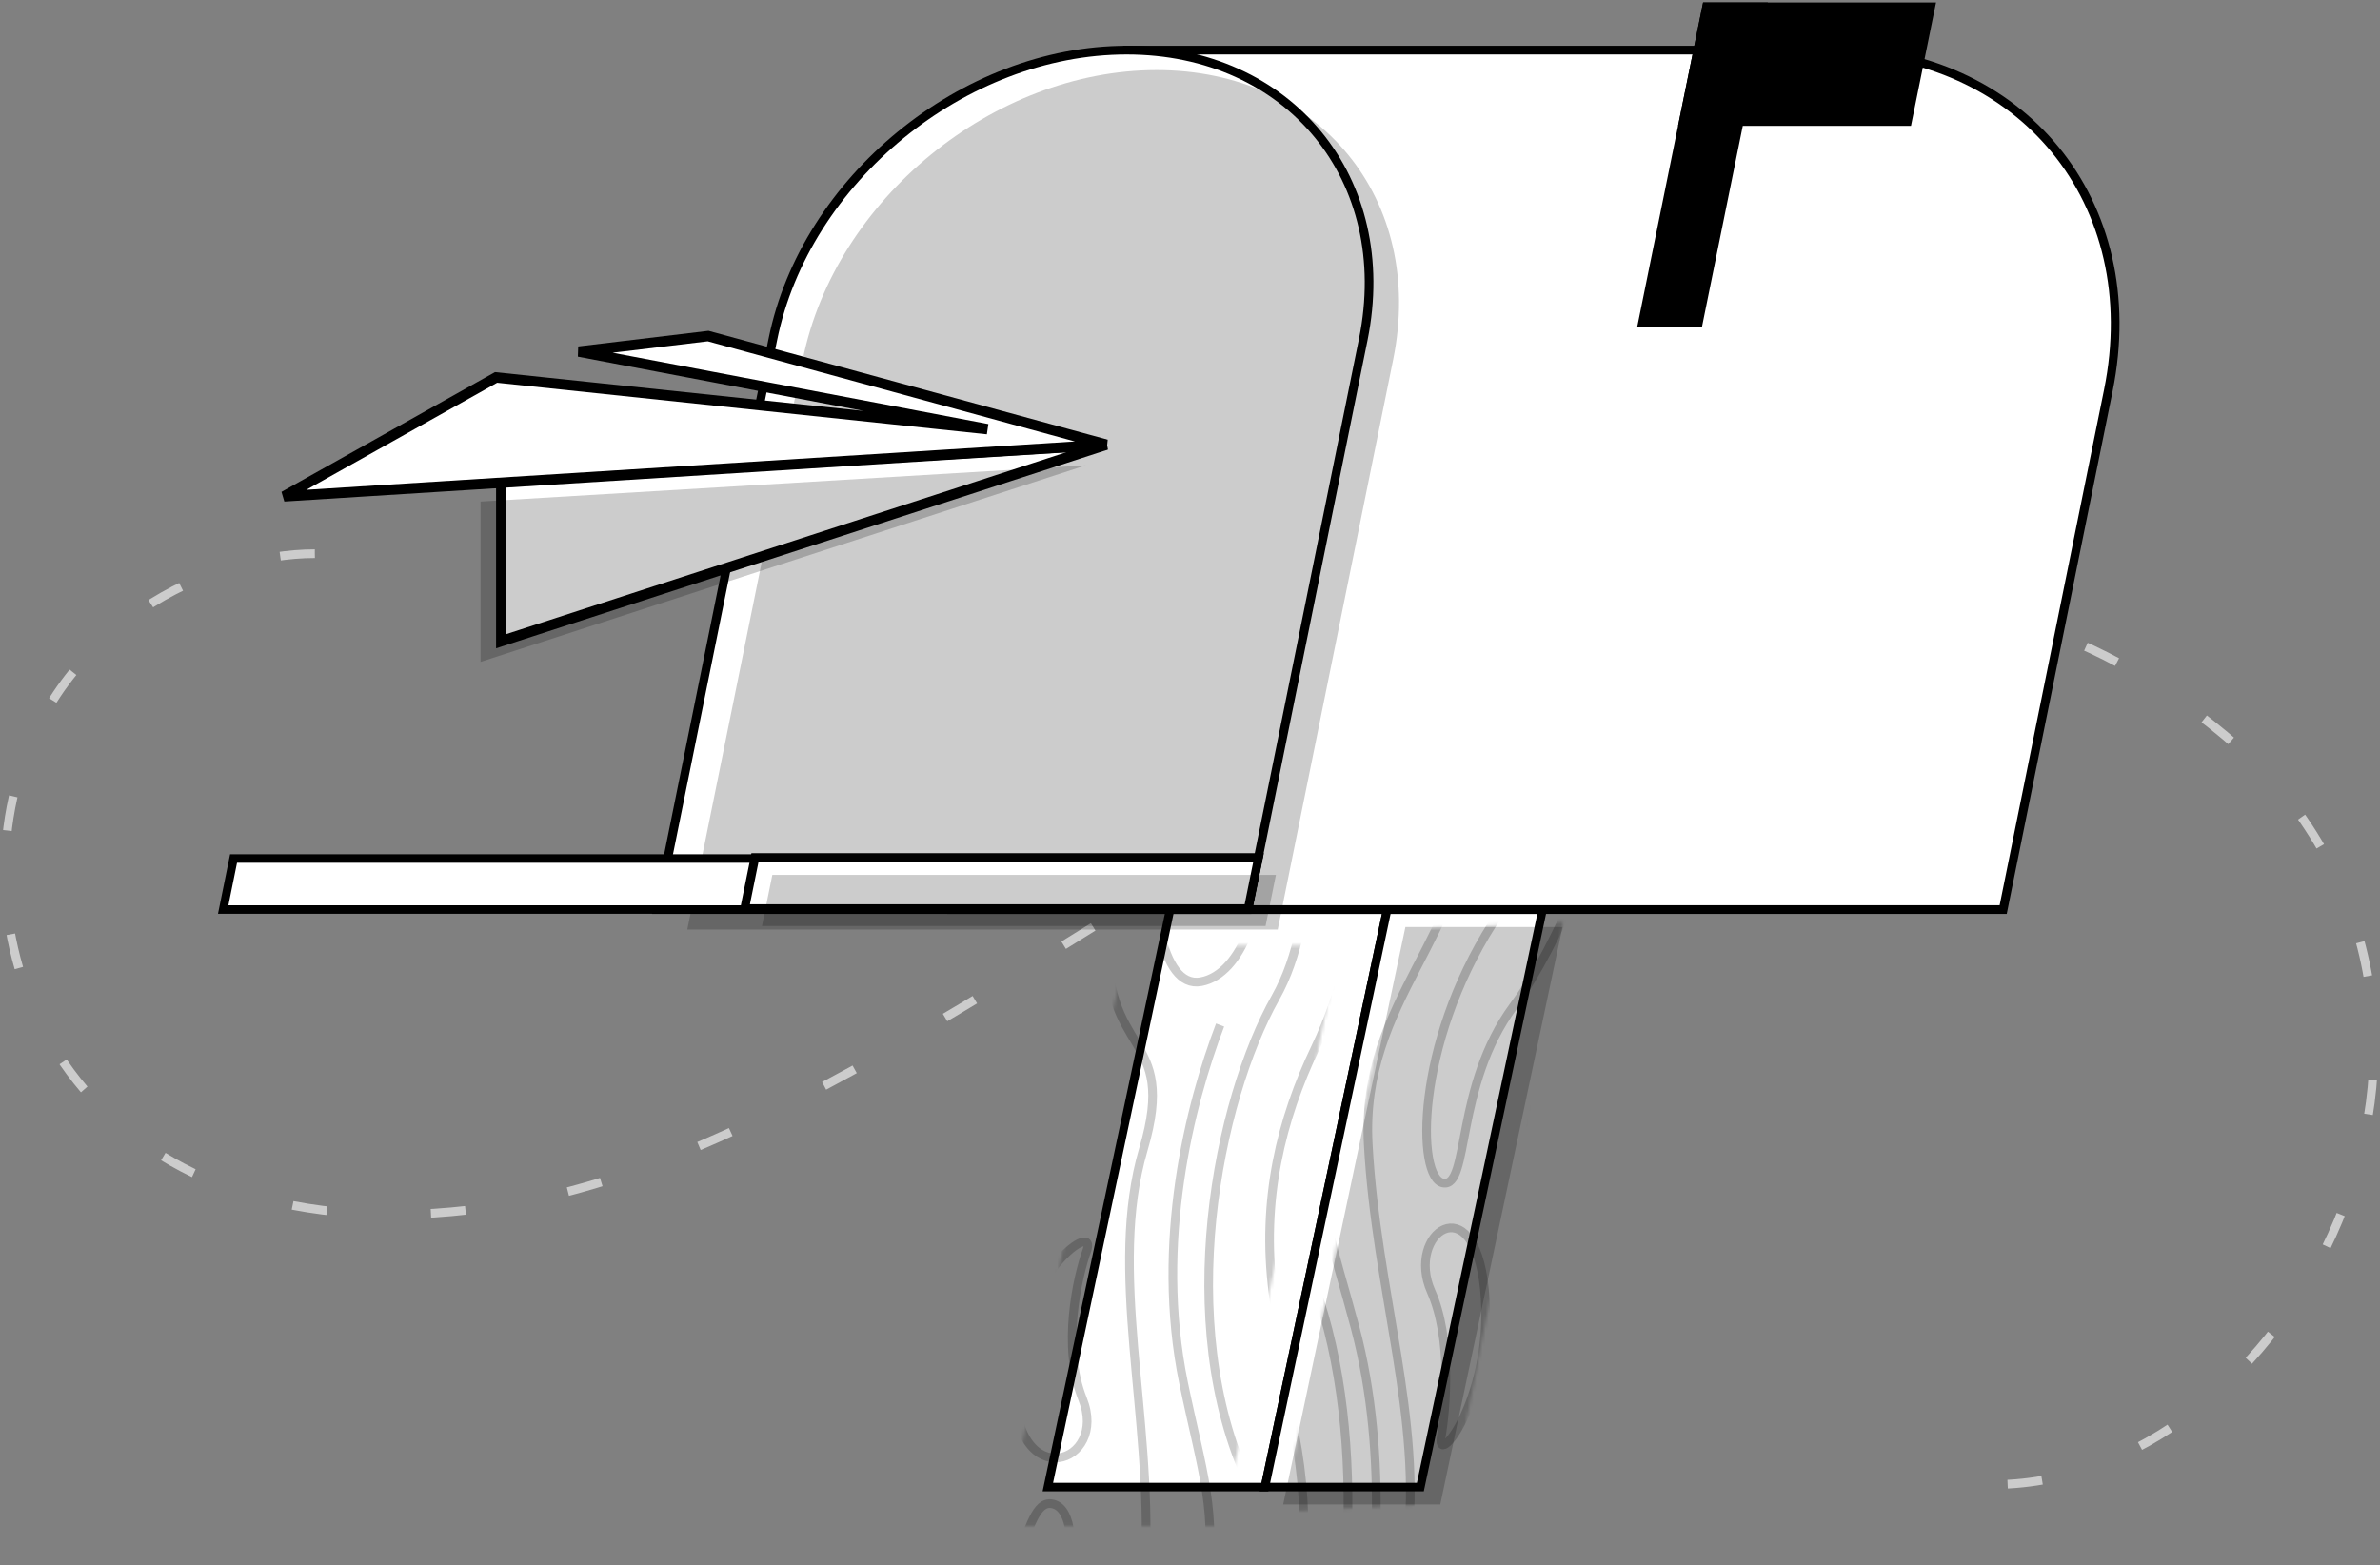
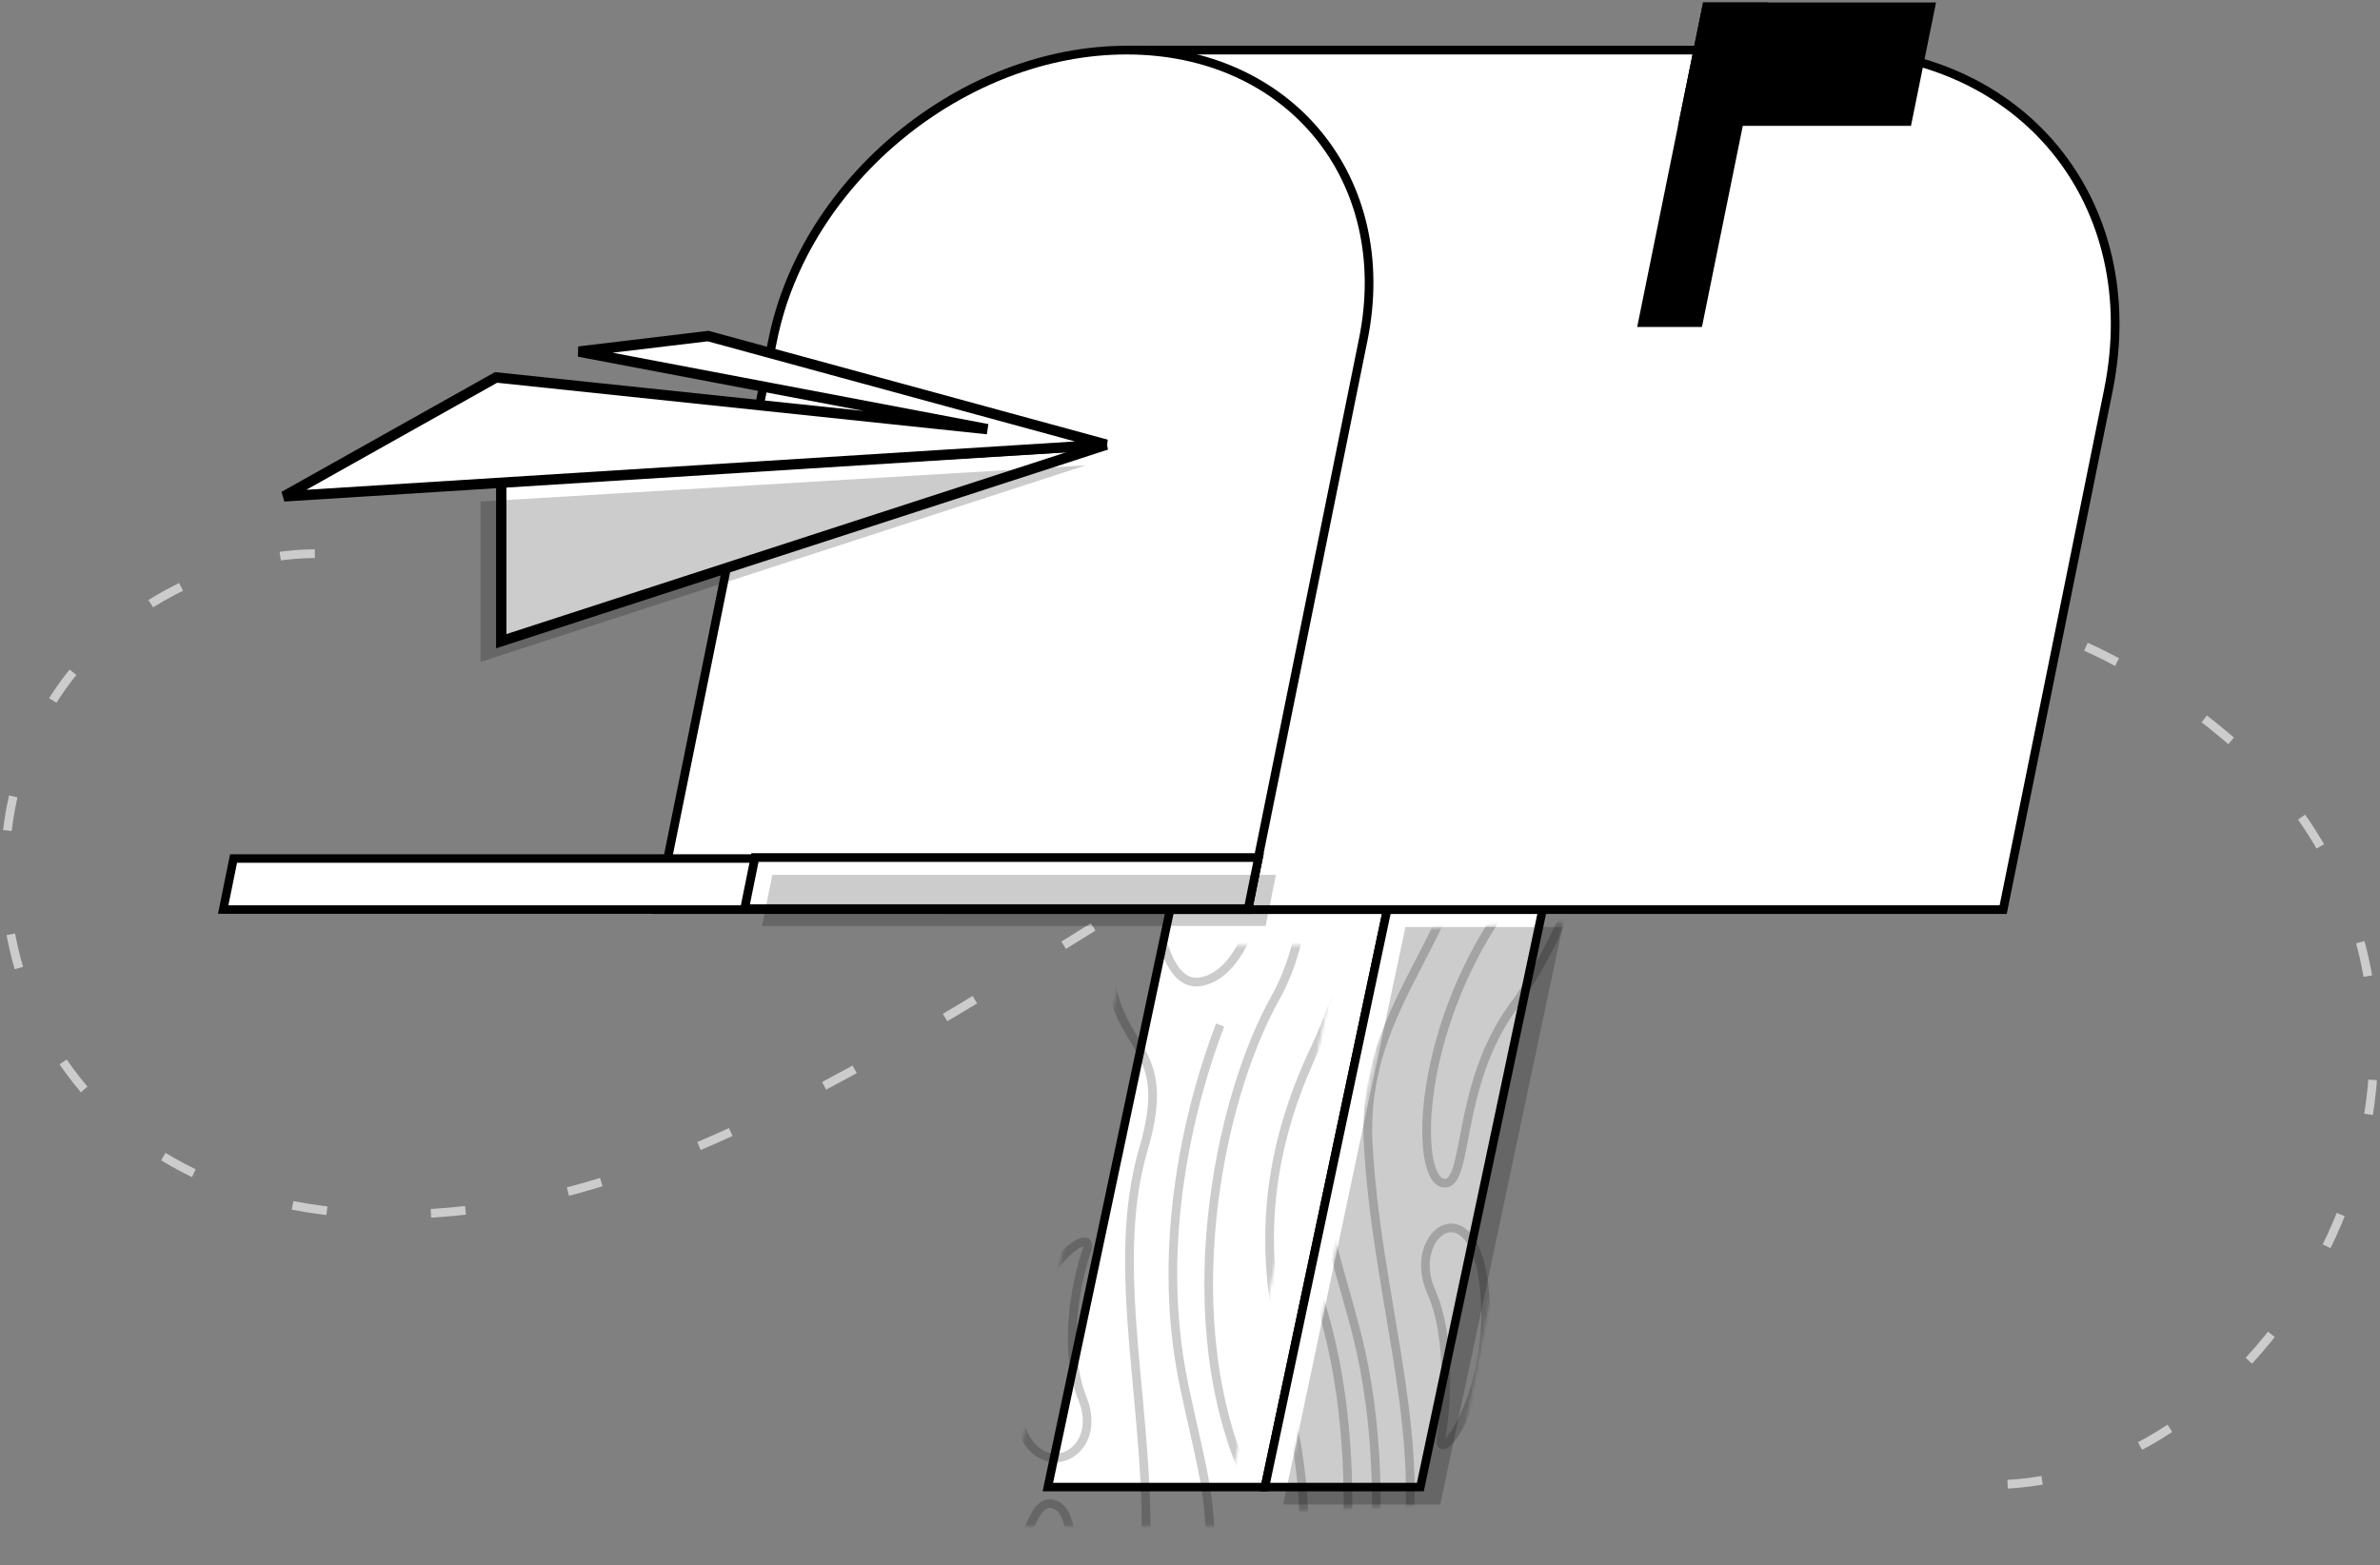
<svg xmlns="http://www.w3.org/2000/svg" width="789" height="519" viewBox="0 0 789 519" fill="none">
  <rect x="0" y="0" width="789" height="519" fill="#808080" stroke="none" />
  <path d="M104.367 183.564C69.826 183.564 18.877 207.167 5.06 261.282C-12.21 328.926 35.284 421.036 167.692 399.448C349.512 369.803 566.357 78.501 750.578 255.526C839.81 351.954 749.138 503.072 649.832 491.558" stroke="#CCCCCC" stroke-width="2.878" stroke-dasharray="11.51 34.54" />
  <rect width="195.734" height="71.961" transform="matrix(-0.207 0.978 -1 -4.27609e-08 459.853 301.581)" fill="white" stroke="black" stroke-width="2.878" />
  <rect width="195.734" height="51.53" transform="matrix(-0.207 0.978 -1 -4.27609e-08 511.386 301.581)" fill="white" stroke="black" stroke-width="2.878" />
  <rect opacity="0.2" width="195.734" height="52.079" transform="matrix(-0.207 0.978 -1 -4.27609e-08 517.988 307.338)" fill="black" />
  <path d="M373.501 16.613H606.655C670.244 16.613 711.56 67.136 698.937 129.46L664.081 301.551H315.789L373.501 16.613Z" fill="white" stroke="black" stroke-width="2.878" />
  <path d="M256.206 112.533C266.936 59.558 319.45 16.613 373.501 16.613C427.552 16.613 462.67 59.558 451.94 112.533L413.656 301.551H217.922L256.206 112.533Z" fill="white" stroke="black" stroke-width="2.878" />
-   <path opacity="0.2" d="M266.133 119.151C276.862 66.176 329.377 23.231 383.428 23.231C437.478 23.231 472.597 66.176 461.867 119.151L423.583 308.169H227.848L266.133 119.151Z" fill="black" />
  <rect width="339.657" height="17.271" transform="matrix(1 0 -0.199 0.98 77.429 284.624)" fill="white" stroke="black" stroke-width="2.878" />
  <path d="M250.278 284.31H417.228L413.8 301.237H246.85L250.278 284.31Z" fill="white" stroke="black" stroke-width="2.878" />
  <path opacity="0.2" d="M256.036 290.066H422.986L419.557 306.993H252.607L256.036 290.066Z" fill="black" />
  <g opacity="0.2">
    <mask id="mask0" mask-type="alpha" maskUnits="userSpaceOnUse" x="333" y="313" width="112" height="193">
      <path d="M373.501 313.427L333.203 505.95L405.164 505.95L444.023 313.427L373.501 313.427Z" fill="white" />
    </mask>
    <g mask="url(#mask0)">
      <path d="M359.297 238.213C367.035 242.776 382.393 256.43 381.915 274.543C381.316 297.184 384.506 327.97 398.169 325.456C411.833 322.943 420.064 298.657 415.827 281.466C412.437 267.713 412.649 251.1 413.178 244.512" stroke="black" stroke-width="2.878" />
      <path d="M345.662 234.681C353.616 244.479 369.075 272.82 367.271 307.795C365.016 351.514 390.775 341.124 379.031 381.105C367.288 421.086 382.018 469.08 379.708 518.167C377.399 567.255 328.218 579.106 323.622 624.226" stroke="black" stroke-width="2.878" />
      <path d="M311.645 224.643C323.793 235.159 346.993 264.756 342.613 299.013C337.137 341.835 345.794 327.867 352.779 354.131C359.765 380.395 343.324 400.59 332.032 415.192C320.74 429.795 308.107 452.42 313.508 473.041C318.909 493.662 307.575 533.711 285.151 539.282C262.727 544.853 242.086 590.158 238.72 635.484" stroke="black" stroke-width="2.878" />
      <path d="M429.417 243.62C433.625 261.293 438.205 303.455 422.858 330.716C403.674 364.792 388.849 438.316 414.006 491.997C439.163 545.678 408.704 619.456 377.149 631.745" stroke="black" stroke-width="2.878" />
      <path d="M338.968 630.737C341.811 620.457 342.41 610.161 368.803 585.894C388.352 567.921 396.762 544.707 399.507 528.291C403.987 501.504 398.447 488.031 392.362 458.43C382.819 412.013 394.481 366.003 404.477 339.831" stroke="black" stroke-width="2.878" />
      <path d="M451.258 241.536C453.77 260.957 454.255 309.293 436.104 347.271C413.415 394.743 409.355 454.293 471.831 534.292" stroke="black" stroke-width="2.878" />
      <path d="M358.885 463.778C351.987 446.563 357.043 423.556 360.433 414.205C363.22 404.284 335.963 424.452 336.338 460.007C336.713 495.562 367.507 485.296 358.885 463.778Z" stroke="black" stroke-width="2.878" />
      <path d="M261.078 617.711C269.051 602.792 290.605 568.658 313.033 551.472C341.068 529.99 338.527 494.789 349.655 498.802C360.784 502.814 355.895 547.168 318.674 580.737C288.898 607.593 295.216 644.572 302.097 659.704" stroke="black" stroke-width="2.878" />
    </g>
  </g>
  <g opacity="0.2">
    <mask id="mask1" mask-type="alpha" maskUnits="userSpaceOnUse" x="425" y="305" width="94" height="197">
      <path d="M463.763 308.306L425.313 501.138L480.85 498.391L518.189 305.614L463.763 308.306Z" fill="white" />
    </mask>
    <g mask="url(#mask1)">
      <path d="M505.134 648.57C498.151 640.632 483.746 616.152 481.994 581.733C479.805 538.709 460.967 554.018 466.396 512.721C471.824 471.424 456.216 427.661 453.588 379.398C450.96 331.136 487.643 309.684 487.125 264.824" stroke="black" stroke-width="2.878" />
      <path d="M532.143 651.488C521.877 643.696 501.417 619.554 501.708 585.314C502.071 542.514 496.679 557.86 488.963 533.694C481.247 509.529 492.055 486.551 499.412 470.057C506.769 453.562 514.436 428.987 508.443 409.996C502.449 391.006 507.557 349.725 524.267 339.781C540.978 329.837 552.758 281.563 551.277 236.75" stroke="black" stroke-width="2.878" />
      <path d="M440.051 656.747C435.237 640.387 427.942 600.257 437.276 570.619C448.945 533.572 453.731 458.994 429.611 411.794C405.49 364.594 422.253 286.618 445.369 268.292" stroke="black" stroke-width="2.878" />
      <path d="M474.763 261.578C473.503 272.161 473.967 282.307 455.886 311.255C442.494 332.696 438.12 356.995 437.485 373.532C436.448 400.517 441.908 412.52 449.232 440.116C460.718 483.39 455.893 530.541 450.567 558.039" stroke="black" stroke-width="2.878" />
      <path d="M423.475 663.178C419.807 644.774 415.101 597.806 425.627 557.169C438.784 506.372 436.56 447.57 381.439 382.266" stroke="black" stroke-width="2.878" />
      <path d="M474.445 428.163C481.283 443.534 479.465 466.956 477.701 476.745C476.452 486.966 495.564 461.834 492.088 427.29C488.613 392.745 465.898 408.948 474.445 428.163Z" stroke="black" stroke-width="2.878" />
      <path d="M535.71 258.564C530.928 274.698 517.446 312.278 501.773 333.533C482.183 360.101 487.289 393.863 478.388 392.199C469.487 390.536 469.263 346.362 494.82 306.174C515.265 274.023 507.101 239.29 500.463 225.942" stroke="black" stroke-width="2.878" />
    </g>
  </g>
  <rect width="18.587" height="106.906" transform="matrix(1 0 -0.199 0.98 565.75 2.222)" fill="black" stroke="black" stroke-width="2.878" />
  <rect width="74.347" height="38.863" transform="matrix(1 0 -0.199 0.98 565.75 2.222)" fill="black" stroke="black" stroke-width="2.878" />
  <path d="M366.775 147.421L166.169 212.575V159.423L366.775 147.421Z" fill="white" stroke="black" stroke-width="3.429" />
  <path opacity="0.2" d="M359.917 154.281L159.311 219.435V166.283L359.917 154.281Z" fill="black" />
  <path d="M366.774 147.42L94.156 164.566L164.454 125.131L327.339 142.276L191.887 116.558L234.752 111.414L366.774 147.42Z" fill="white" stroke="black" stroke-width="3.429" />
</svg>